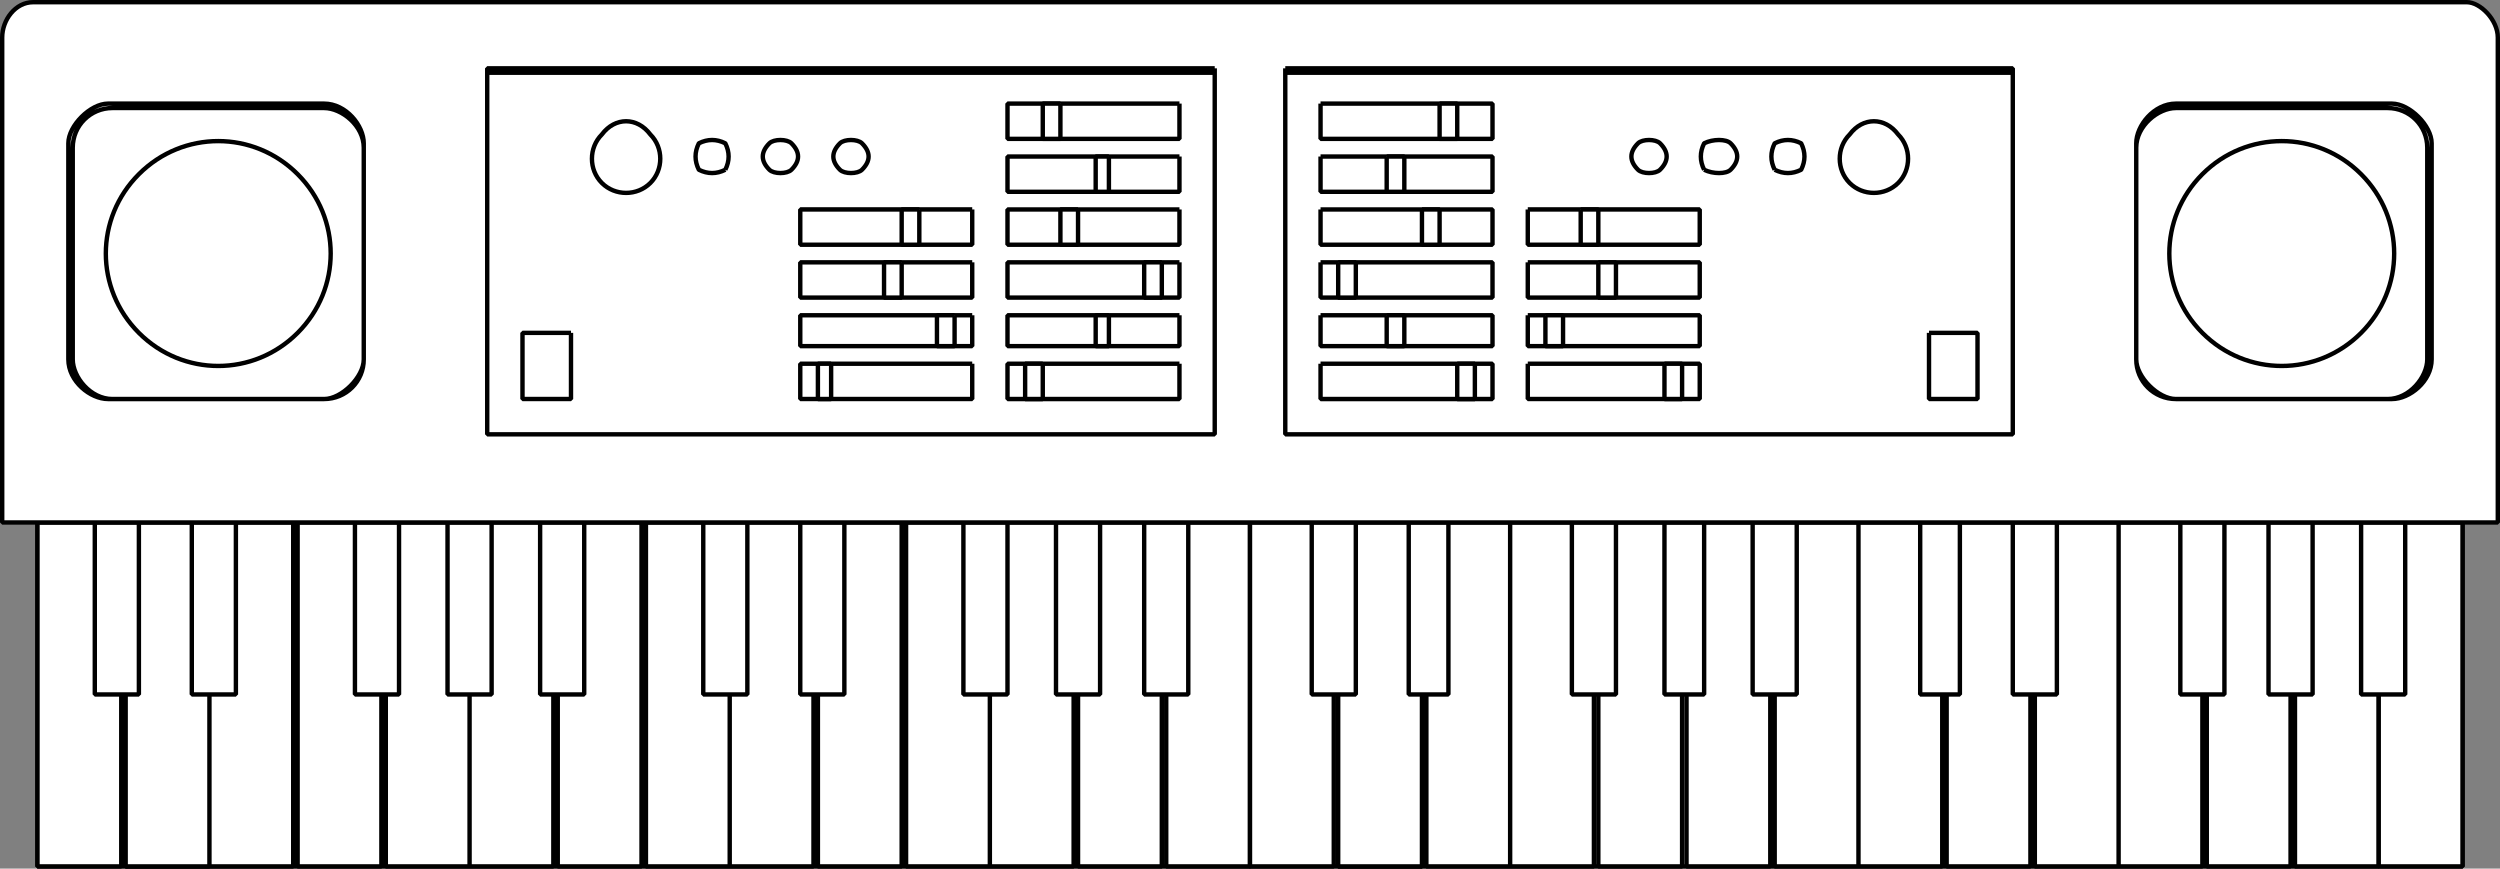
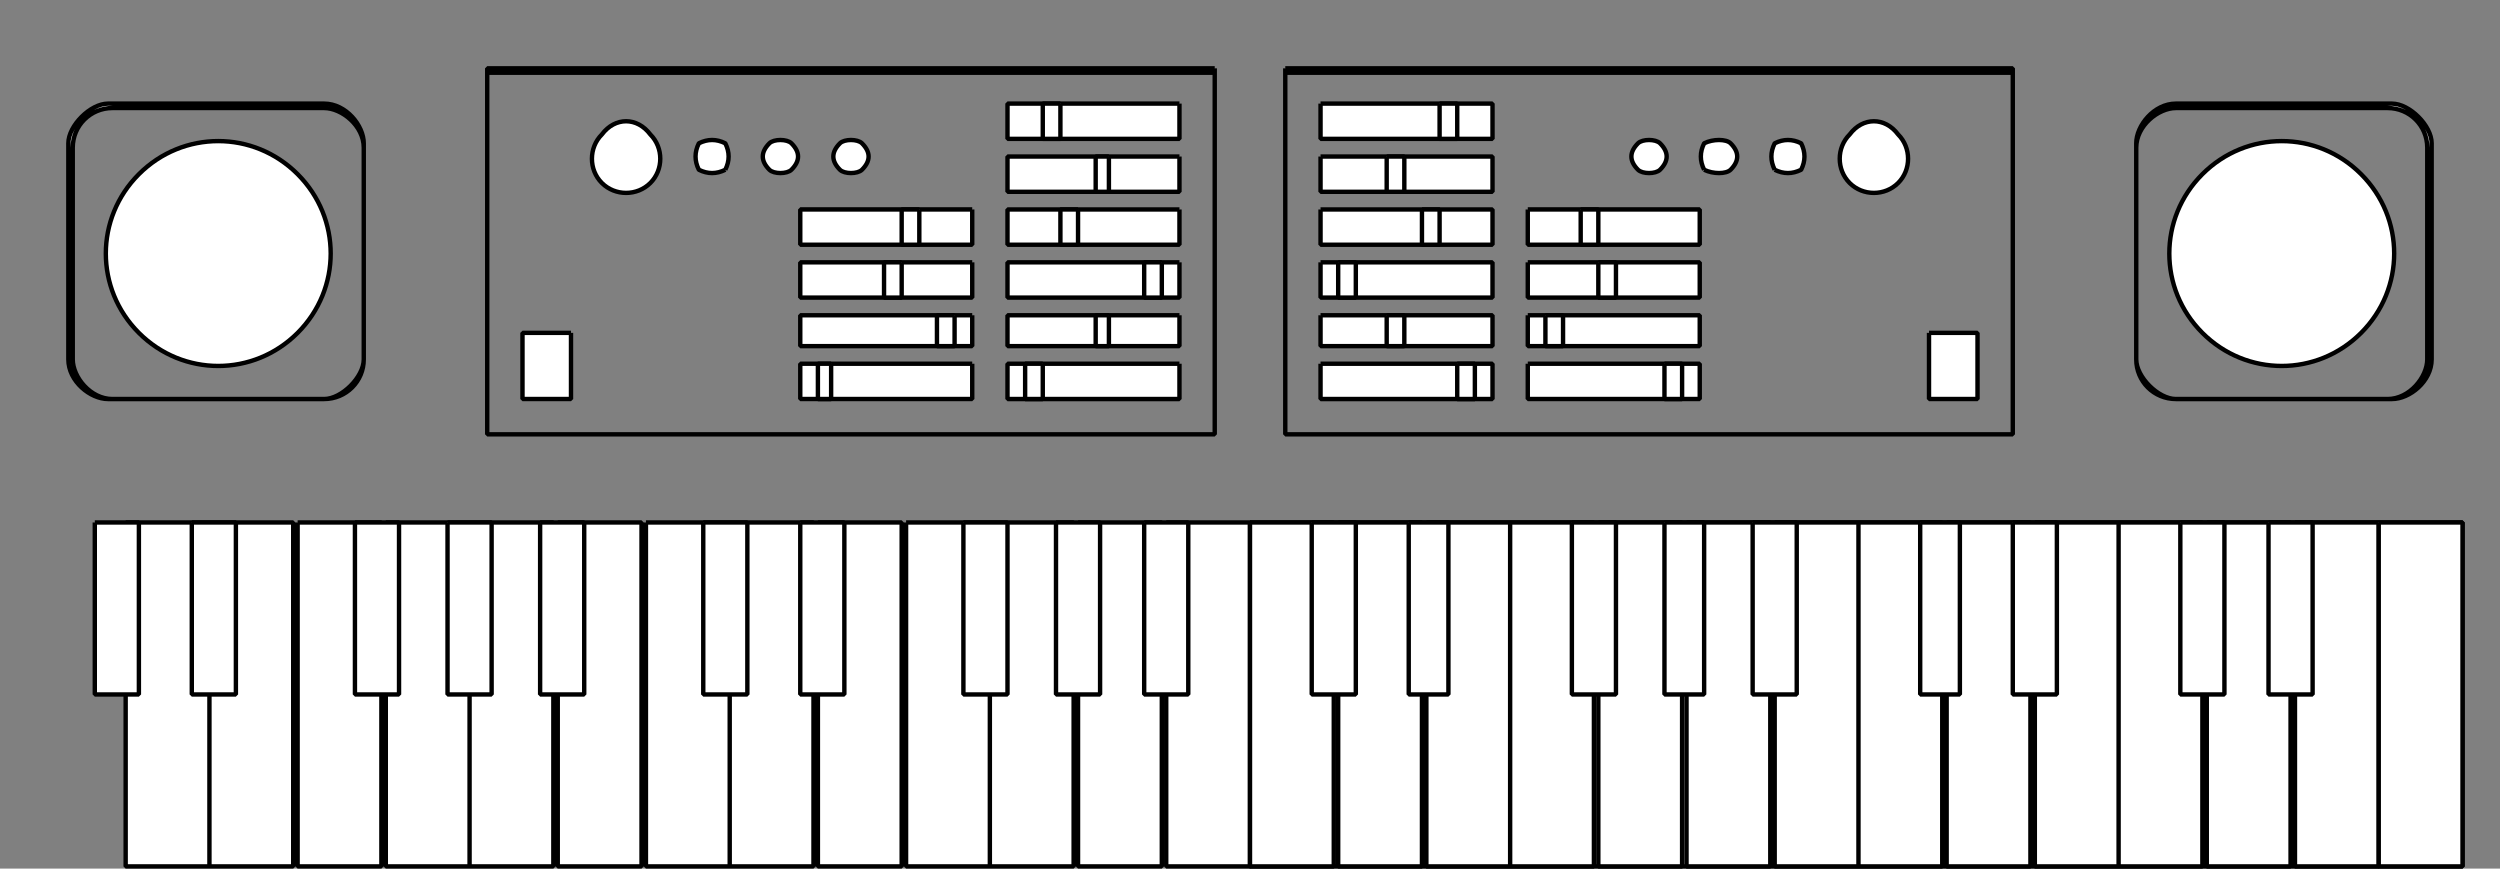
<svg xmlns="http://www.w3.org/2000/svg" width="567" height="197" version="1.2">
  <rect width="100%" height="100%" fill="#808080" stroke="none" />
  <g fill="#fff" fill-rule="evenodd" stroke="#000" stroke-linejoin="bevel" font-family="'Sans Serif'" font-size="12.5" font-weight="400">
    <path stroke-linejoin="miter" stroke-miterlimit="2" d="M283.5 118.5h275v78h-275v-78" vector-effect="non-scaling-stroke" />
-     <path stroke-linejoin="miter" stroke-miterlimit="2" d="M303.5 118.5h19v78h-19v-78" vector-effect="non-scaling-stroke" />
    <path stroke-linejoin="miter" stroke-miterlimit="2" d="M303.5 118.5h19v78h-19v-78m20 0h19v78h-19v-78m19 0h19v78h-19v-78m40 0h19v78h-19v-78m20 0h19v78h-19v-78m19 0h19v78h-19v-78m20 0h19v78h-19v-78m39 0h19v78h-19v-78m20 0h19v78h-19v-78m-39 0h19v78h-19v-78m59 0h19v78h-19v-78" vector-effect="non-scaling-stroke" />
    <path stroke-linejoin="miter" stroke-miterlimit="2" d="M397.5 118.5h10v39h-10v-39m142 0h19v78h-19v-78m-104 0h9v39h-9v-39m21 0h10v39h-10v-39m38 0h10v39h-10v-39m20 0h10v39h-10v-39" vector-effect="non-scaling-stroke" />
-     <path stroke-linejoin="miter" stroke-miterlimit="2" d="M535.5 118.5h10v39h-10v-39m-527 0h275v78H8.5v-78" vector-effect="non-scaling-stroke" />
-     <path stroke-linejoin="miter" stroke-miterlimit="2" d="M8.5 118.5h19v78h-19v-78m20 0h19v78h-19v-78" vector-effect="non-scaling-stroke" />
    <path stroke-linejoin="miter" stroke-miterlimit="2" d="M28.5 118.5h19v78h-19v-78m19 0h19v78h-19v-78m20 0h19v78h-19v-78m20 0h19v78h-19v-78m19 0h19v78h-19v-78m20 0h19v78h-19v-78m20 0h19v78h-19v-78m19 0h19v78h-19v-78m40 0h19v78h-19v-78m19 0h19v78h-19v-78m-39 0h19v78h-19v-78m59 0h19v78h-19v-78" vector-effect="non-scaling-stroke" />
    <path stroke-linejoin="miter" stroke-miterlimit="2" d="M21.5 118.5h10v39h-10v-39m22 0h10v39h-10v-39m37 0h10v39h-10v-39m21 0h10v39h-10v-39m21 0h10v39h-10v-39m142 0h19v78h-19v-78m-105 0h10v39h-10v-39m22 0h10v39h-10v-39m37 0h10v39h-10v-39m21 0h10v39h-10v-39" vector-effect="non-scaling-stroke" />
    <path stroke-linejoin="miter" stroke-miterlimit="2" d="M259.5 118.5h10v39h-10v-39m103 0h19v78h-19v-78" vector-effect="non-scaling-stroke" />
    <path stroke-linejoin="miter" stroke-miterlimit="2" d="M356.5 118.5h10v39h-10v-39m-73 0h19v78h-19v-78" vector-effect="non-scaling-stroke" />
    <path stroke-linejoin="miter" stroke-miterlimit="2" d="M297.5 118.5h10v39h-10v-39m22 0h9v39h-9v-39m58 0h9v39h-9v-39" vector-effect="non-scaling-stroke" />
-     <path d="M7.5.5h552c3 0 7 4 7 8v110H.5V8.5c0-4 3-8 7-8" vector-effect="non-scaling-stroke" />
    <path d="M291.5 15.5h165v83h-165v-83m0 1v82h165v-82h-165" vector-effect="non-scaling-stroke" />
    <path d="M299.5 23.5h39v8h-39v-8m0 12h39v8h-39v-8m0 12h39v8h-39v-8m0 12h39v8h-39v-8m0 12h39v7h-39v-7m0 11h39v8h-39v-8" vector-effect="non-scaling-stroke" />
    <path d="M326.5 23.5h4v8h-4v-8m-12 12h4v8h-4v-8m8 12h4v8h-4v-8m-19 12h4v8h-4v-8m11 12h4v7h-4v-7m16 11h4v8h-4v-8m41-44c1 1 4 1 5 0 2-2 2-4 0-6-1-1-4-1-5 0-2 2-2 4 0 6m15 0c2 1 5 1 6 0 2-2 2-4 0-6-1-1-4-1-6 0-1 2-1 4 0 6m16 0c2 1 4 1 6 0 1-2 1-4 0-6-2-1-4-1-6 0-1 2-1 4 0 6m17 3c3 3 8 3 11 0s3-8 0-11c-3-4-8-4-11 0-3 3-3 8 0 11m18 34h11v15h-11v-15m-91-28h39v8h-39v-8m0 12h39v8h-39v-8m0 12h39v7h-39v-7m0 11h39v8h-39v-8" vector-effect="non-scaling-stroke" />
    <path d="M358.5 47.5h4v8h-4v-8m4 12h4v8h-4v-8m-12 12h4v7h-4v-7m27 11h4v8h-4v-8m-102-67h-165v83h165v-83m0 1v82h-165v-82h165" vector-effect="non-scaling-stroke" />
    <path d="M267.5 23.5h-39v8h39v-8m0 12h-39v8h39v-8m0 12h-39v8h39v-8m0 12h-39v8h39v-8m0 12h-39v7h39v-7m0 11h-39v8h39v-8" vector-effect="non-scaling-stroke" />
    <path d="M240.5 23.5h-4v8h4v-8m11 12h-3v8h3v-8m-7 12h-4v8h4v-8m19 12h-4v8h4v-8m-12 12h-3v7h3v-7m-15 11h-4v8h4v-8m-41-44c-1 1-4 1-5 0-2-2-2-4 0-6 1-1 4-1 5 0 2 2 2 4 0 6m-16 0c-1 1-4 1-5 0-2-2-2-4 0-6 1-1 4-1 5 0 2 2 2 4 0 6m-15 0c-2 1-4 1-6 0-1-2-1-4 0-6 2-1 4-1 6 0 1 2 1 4 0 6m-17 3c-3 3-8 3-11 0s-3-8 0-11c3-4 8-4 11 0 3 3 3 8 0 11m-18 34h-11v15h11v-15m91-28h-39v8h39v-8m0 12h-39v8h39v-8m0 12h-39v7h39v-7m0 11h-39v8h39v-8" vector-effect="non-scaling-stroke" />
    <path d="M208.5 47.5h-4v8h4v-8m-4 12h-4v8h4v-8m12 12h-4v7h4v-7m-28 11h-3v8h3v-8m-164-59h49c5 0 9 5 9 9v49c0 5-4 9-9 9h-49c-4 0-9-4-9-9v-49c0-4 5-9 9-9m1 1c-5 0-9 4-9 9v48c0 4 4 9 9 9h48c4 0 9-5 9-9v-48c0-5-5-9-9-9h-48m474 51c10 10 26 10 36 0s10-26 0-36-26-10-36 0-10 26 0 36" vector-effect="non-scaling-stroke" />
    <path d="M493.5 23.5h49c4 0 9 5 9 9v49c0 5-5 9-9 9h-49c-5 0-9-4-9-9v-49c0-4 4-9 9-9m0 1c-4 0-9 4-9 9v48c0 4 5 9 9 9h48c5 0 9-5 9-9v-48c0-5-4-9-9-9h-48m-462 51c10 10 26 10 36 0s10-26 0-36-26-10-36 0-10 26 0 36" vector-effect="non-scaling-stroke" />
  </g>
</svg>